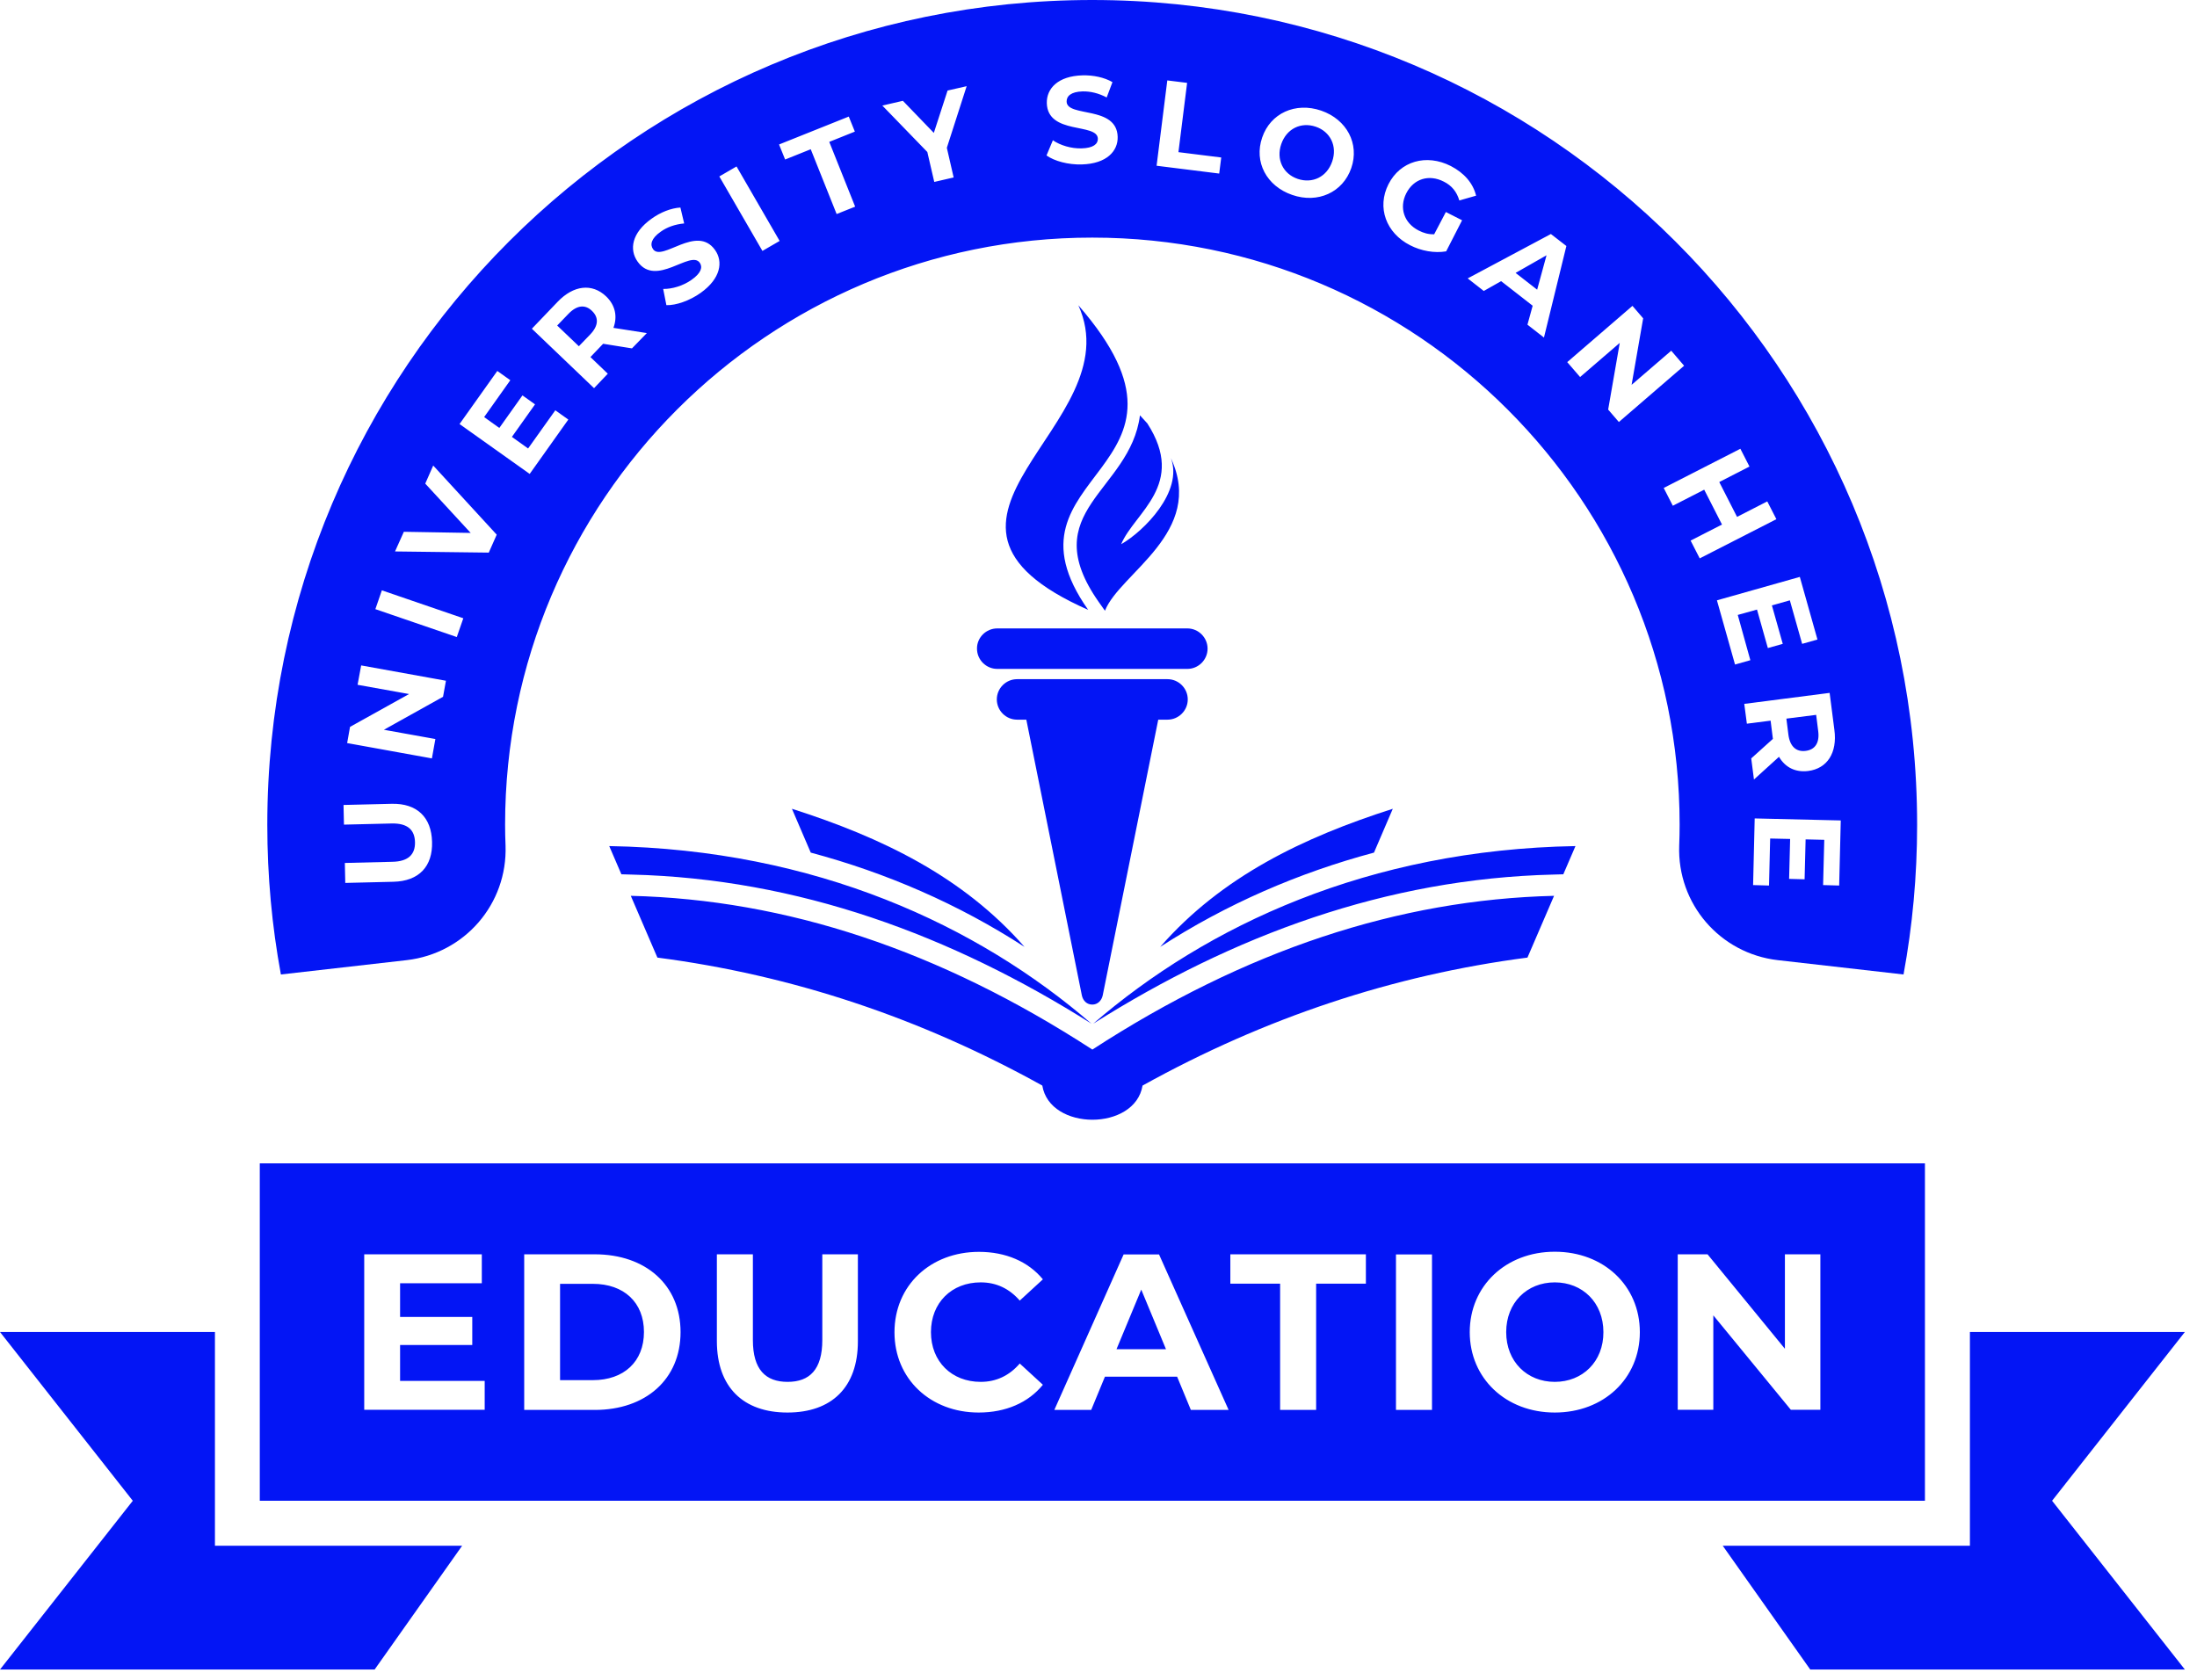
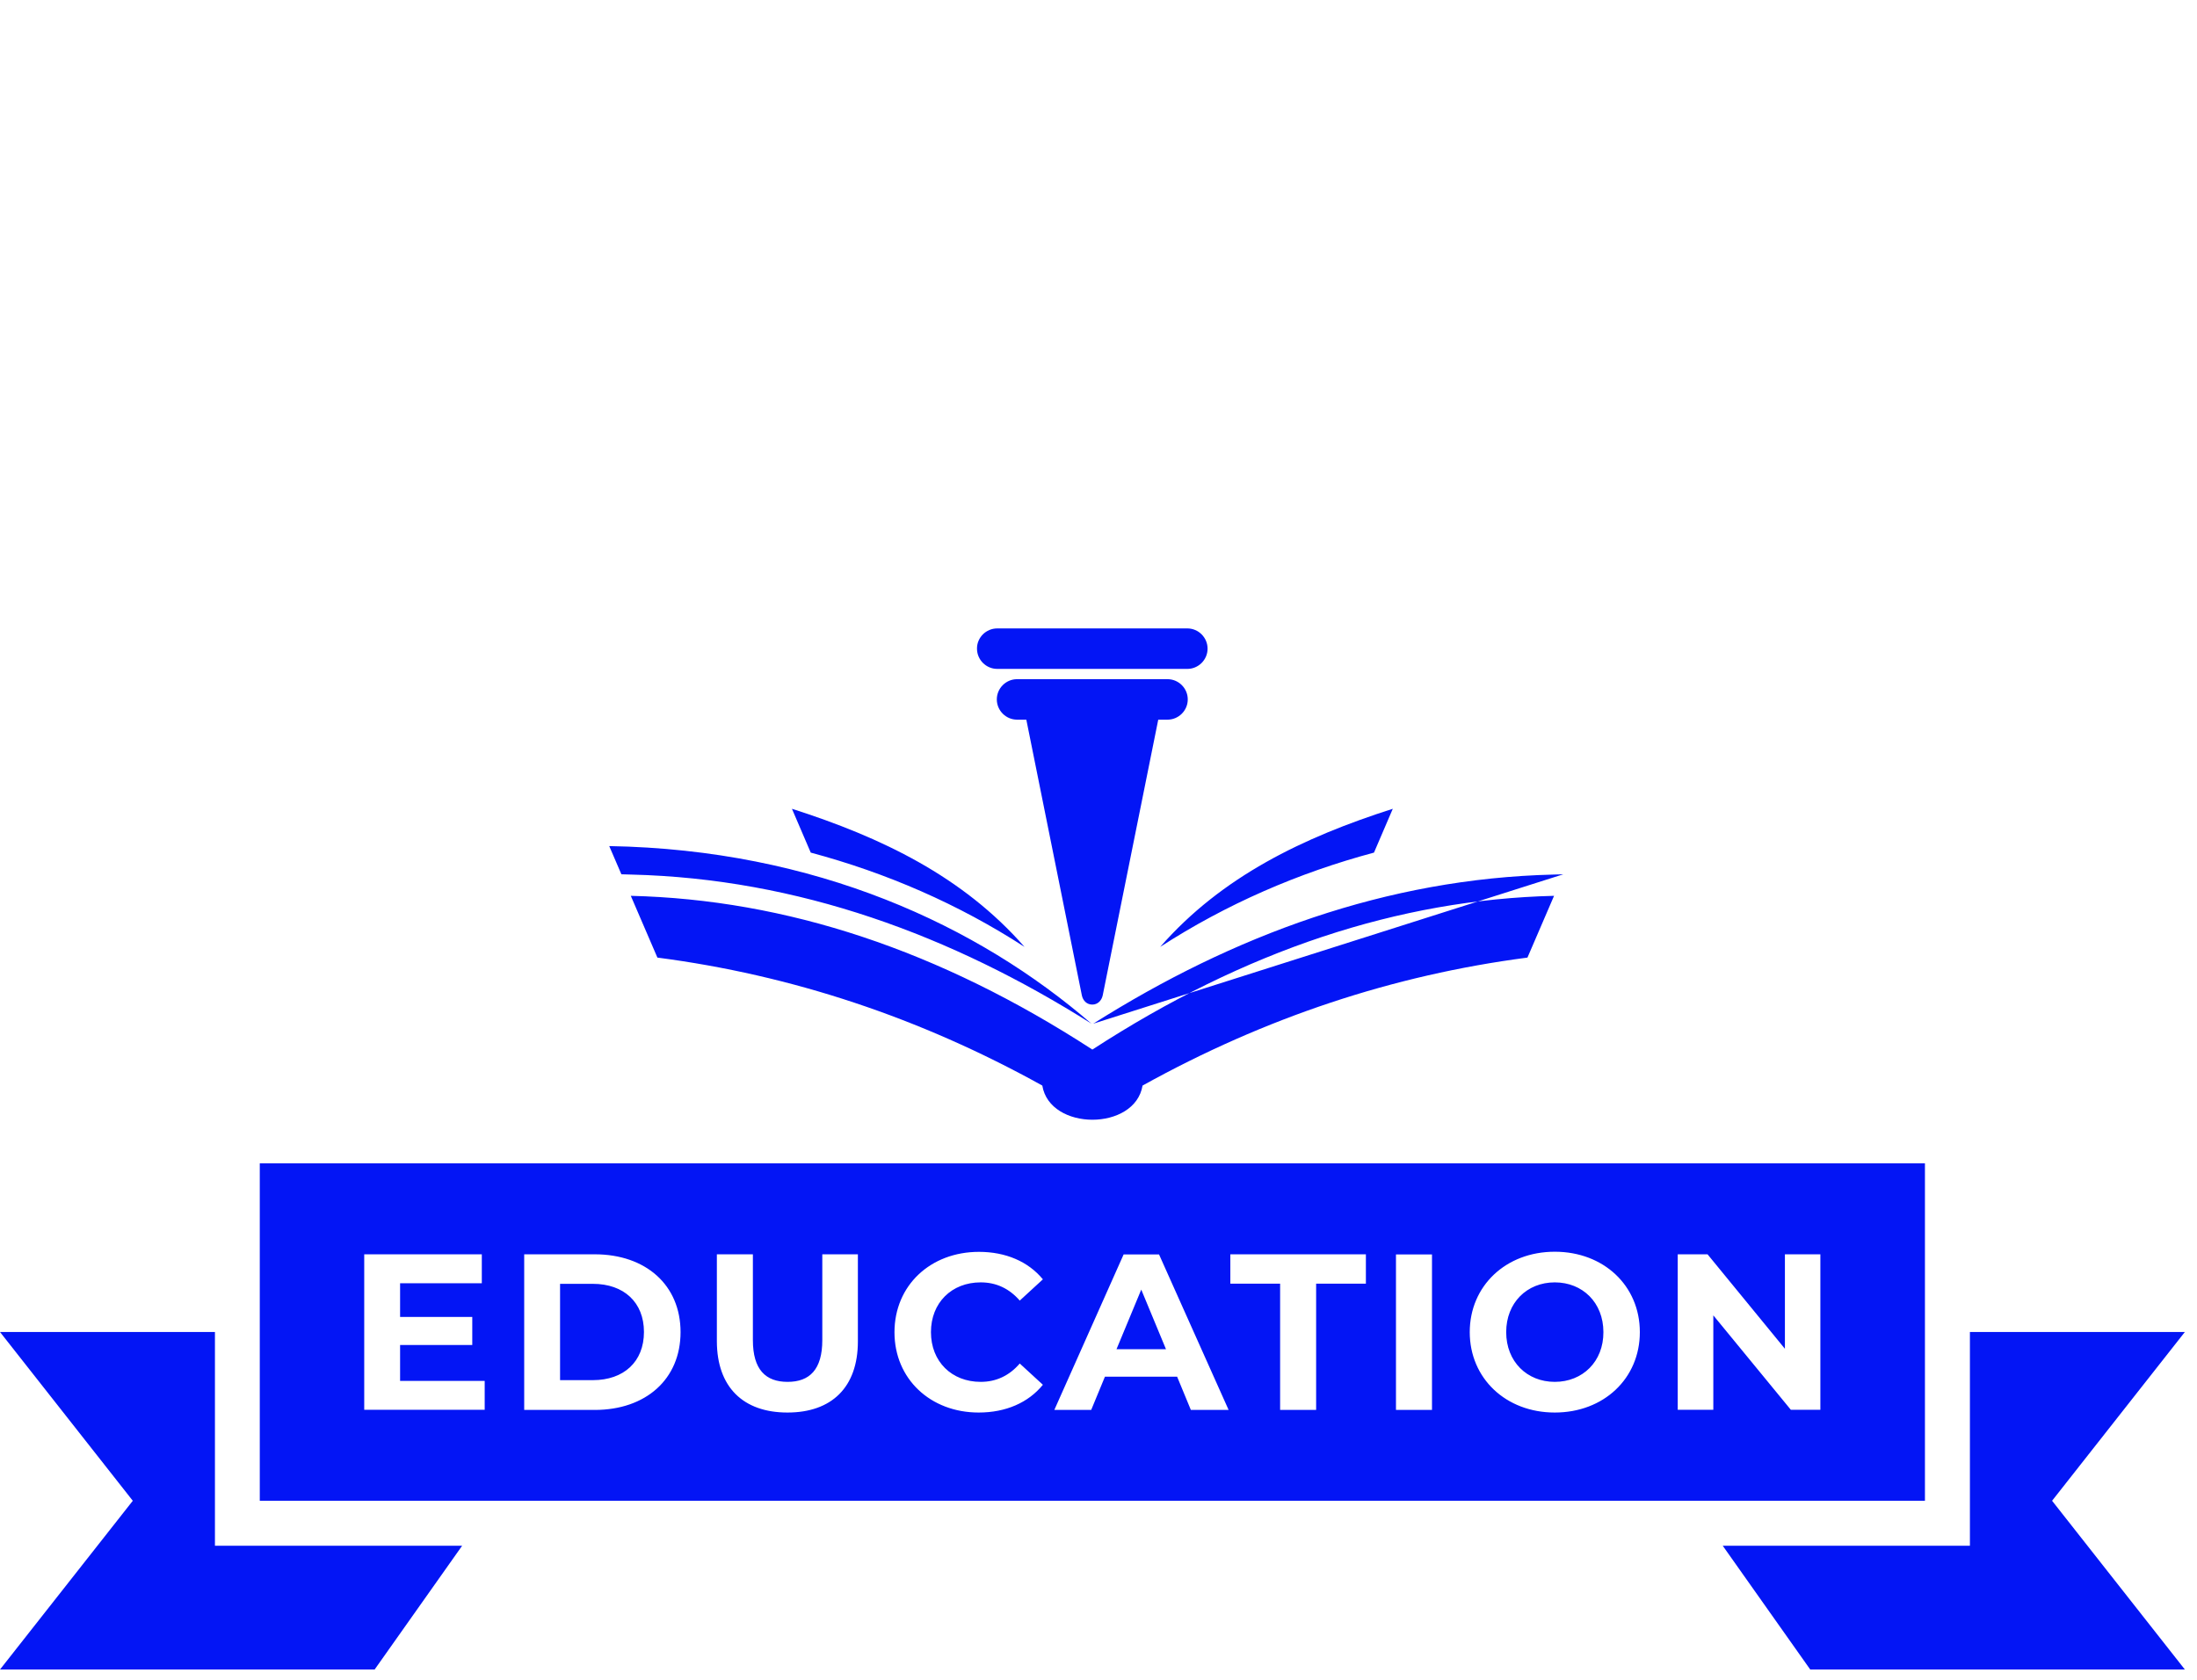
<svg xmlns="http://www.w3.org/2000/svg" width="102" height="78" viewBox="0 0 102 78" fill="none">
  <path fill-rule="evenodd" clip-rule="evenodd" d="M12.061 54.02H89.369V69.687H12.061V54.02ZM84.044 77.523H101.437L95.272 69.687L101.437 61.85H91.457V71.775H79.981L84.044 77.523ZM82.868 58.243V62.629L79.276 58.243H77.892V65.463H79.544V61.077L83.144 65.463H84.514V58.243H82.868ZM72.184 64.166C70.895 64.166 69.928 63.226 69.928 61.856C69.928 60.486 70.895 59.546 72.184 59.546C73.474 59.546 74.441 60.486 74.441 61.856C74.447 63.226 73.474 64.166 72.184 64.166ZM72.184 65.59C74.454 65.59 76.133 64.012 76.133 61.856C76.133 59.701 74.454 58.123 72.184 58.123C69.908 58.123 68.236 59.714 68.236 61.856C68.236 63.999 69.908 65.59 72.184 65.59ZM64.811 65.469H66.483V58.25H64.811V65.469ZM59.432 65.469H61.104V59.607H63.414V58.243H57.121V59.607H59.432V65.469ZM51.836 62.649L52.985 59.882L54.133 62.649H51.836ZM55.288 65.469H57.041L53.811 58.25H52.166L48.949 65.469H50.661L51.299 63.925H54.65L55.288 65.469ZM45.437 65.59C46.692 65.59 47.74 65.134 48.418 64.301L47.344 63.314C46.86 63.878 46.249 64.166 45.531 64.166C44.181 64.166 43.221 63.22 43.221 61.856C43.221 60.493 44.181 59.546 45.531 59.546C46.256 59.546 46.86 59.835 47.344 60.392L48.418 59.405C47.74 58.579 46.692 58.129 45.45 58.129C43.2 58.129 41.528 59.687 41.528 61.863C41.528 64.032 43.2 65.59 45.437 65.59ZM36.559 65.59C38.614 65.59 39.829 64.415 39.829 62.286V58.243H38.177V62.226C38.177 63.596 37.586 64.166 36.566 64.166C35.551 64.166 34.954 63.602 34.954 62.226V58.243H33.282V62.286C33.288 64.415 34.511 65.59 36.559 65.59ZM26.002 64.093V59.614H27.527C28.964 59.614 29.897 60.473 29.897 61.85C29.897 63.233 28.957 64.086 27.527 64.086H26.002V64.093ZM24.337 65.469H27.614C29.978 65.469 31.596 64.046 31.596 61.856C31.596 59.667 29.978 58.243 27.614 58.243H24.337V65.469ZM18.575 64.126V62.454H21.926V61.151H18.575V59.587H22.369V58.243H16.91V65.463H22.503V64.12H18.575V64.126ZM17.393 77.523H0L6.165 69.687L0 61.85H9.979V71.775H21.456L17.393 77.523Z" fill="#0315f5" />
-   <path fill-rule="evenodd" clip-rule="evenodd" d="M82.183 38.936L83.11 38.956L83.063 40.81L83.782 40.83L83.829 38.976L84.695 38.996L84.641 41.098L85.387 41.119L85.461 38.097L81.465 38.003L81.391 41.098L82.13 41.119L82.183 38.936ZM83.829 34.867C83.399 34.92 83.103 34.672 83.03 34.114L82.936 33.369L84.319 33.194L84.413 33.94C84.487 34.497 84.265 34.813 83.829 34.867ZM81.431 36.196L82.593 35.142C82.882 35.632 83.352 35.874 83.95 35.8C84.836 35.686 85.306 34.954 85.165 33.893L84.944 32.174L80.981 32.684L81.102 33.604L82.204 33.463L82.304 34.262L82.311 34.309L81.304 35.216L81.431 36.196ZM80.679 28.554L81.572 28.305L82.076 30.092L82.768 29.897L82.264 28.111L83.097 27.876L83.668 29.897L84.379 29.696L83.56 26.788L79.712 27.876L80.552 30.857L81.263 30.656L80.679 28.554ZM82.049 23.282L80.646 24.001L79.82 22.383L81.223 21.664L80.8 20.838L77.241 22.658L77.664 23.484L79.121 22.738L79.947 24.357L78.49 25.102L78.913 25.928L82.472 24.108L82.049 23.282ZM77.59 16.285L75.75 17.87L76.287 14.781L75.79 14.203L72.762 16.815L73.359 17.507L75.2 15.922L74.662 19.018L75.159 19.596L78.188 16.983L77.59 16.285ZM70.364 12.672L71.801 11.853L71.365 13.451L70.364 12.672ZM70.915 15.076L71.681 15.674L72.722 11.423L72.003 10.866L68.141 12.927L68.887 13.511L69.693 13.055L71.157 14.196L70.915 15.076ZM66.584 10.879C66.315 10.886 66.087 10.819 65.865 10.704C65.18 10.355 64.952 9.643 65.287 8.979C65.63 8.3 66.342 8.079 67.034 8.435C67.396 8.616 67.631 8.898 67.752 9.308L68.531 9.086C68.39 8.508 67.98 8.032 67.356 7.709C66.221 7.132 65.005 7.481 64.462 8.555C63.917 9.63 64.347 10.819 65.469 11.389C65.979 11.651 66.597 11.765 67.141 11.671L67.88 10.228L67.127 9.845L66.584 10.879ZM60.251 8.307C59.573 8.079 59.237 7.407 59.485 6.689C59.734 5.97 60.405 5.654 61.084 5.883C61.762 6.111 62.098 6.783 61.849 7.501C61.601 8.22 60.929 8.535 60.251 8.307ZM59.996 9.052C61.184 9.462 62.346 8.932 62.736 7.803C63.125 6.675 62.527 5.547 61.339 5.137C60.144 4.728 58.982 5.258 58.599 6.386C58.209 7.515 58.8 8.643 59.996 9.052ZM53.697 7.696L56.604 8.059L56.698 7.313L54.711 7.065L55.114 3.848L54.194 3.734L53.697 7.696ZM50.231 7.635C51.373 7.602 51.91 7.018 51.89 6.353C51.85 4.889 49.54 5.46 49.52 4.721C49.513 4.466 49.721 4.258 50.265 4.244C50.621 4.237 51.004 4.325 51.38 4.526L51.648 3.814C51.272 3.593 50.755 3.485 50.252 3.499C49.117 3.532 48.586 4.11 48.6 4.788C48.64 6.272 50.95 5.695 50.97 6.44C50.977 6.682 50.762 6.877 50.211 6.89C49.734 6.903 49.224 6.749 48.882 6.514L48.586 7.219C48.956 7.481 49.6 7.656 50.231 7.635ZM44.879 4.002L43.993 4.204L43.355 6.171L41.918 4.681L40.964 4.902L43.053 7.058L43.375 8.448L44.275 8.24L43.959 6.863L44.879 4.002ZM38.842 9.939L39.702 9.596L38.5 6.588L39.688 6.111L39.406 5.413L36.169 6.709L36.451 7.407L37.64 6.93L38.842 9.939ZM35.397 11.651L36.196 11.188L34.195 7.729L33.396 8.193L35.397 11.651ZM32.53 13.599C33.463 12.934 33.584 12.148 33.194 11.604C32.342 10.409 30.743 12.168 30.32 11.571C30.172 11.363 30.226 11.074 30.676 10.758C30.965 10.55 31.334 10.416 31.764 10.375L31.589 9.637C31.153 9.664 30.663 9.858 30.253 10.154C29.326 10.812 29.206 11.591 29.602 12.148C30.461 13.357 32.059 11.591 32.489 12.202C32.63 12.403 32.556 12.679 32.106 12.994C31.717 13.27 31.207 13.424 30.79 13.417L30.938 14.17C31.381 14.183 32.013 13.968 32.53 13.599ZM27.486 14.438C27.802 14.74 27.795 15.123 27.399 15.533L26.875 16.077L25.868 15.116L26.392 14.572C26.788 14.163 27.171 14.129 27.486 14.438ZM30.031 15.466L28.48 15.224C28.675 14.693 28.567 14.17 28.138 13.76C27.486 13.142 26.627 13.243 25.888 14.015L24.693 15.264L27.58 18.024L28.218 17.353L27.412 16.58L27.97 15.996L28.003 15.963L29.34 16.177L30.031 15.466ZM24.518 20.825L23.766 20.287L24.84 18.776L24.256 18.36L23.182 19.871L22.477 19.367L23.692 17.655L23.088 17.225L21.335 19.69L24.592 22.006L26.385 19.482L25.781 19.052L24.518 20.825ZM19.743 22.456L21.852 24.746L18.75 24.693L18.34 25.606L22.692 25.66L23.061 24.827L20.113 21.617L19.743 22.456ZM21.207 29.581L21.51 28.709L17.729 27.412L17.427 28.285L21.207 29.581ZM16.601 31.798L18.991 32.227L16.251 33.752L16.117 34.504L20.052 35.216L20.213 34.316L17.823 33.886L20.569 32.355L20.704 31.61L16.768 30.898L16.601 31.798ZM20.059 39.09C20.032 37.956 19.367 37.297 18.185 37.324L15.949 37.378L15.969 38.291L18.172 38.238C18.931 38.218 19.253 38.54 19.267 39.104C19.28 39.661 18.971 40.004 18.212 40.017L16.01 40.071L16.03 40.998L18.266 40.944C19.455 40.917 20.093 40.225 20.059 39.09ZM23.471 39.265C23.457 38.943 23.45 38.62 23.45 38.291C23.45 23.235 35.659 11.027 50.715 11.033C65.771 11.033 77.98 23.235 77.98 38.291C77.98 38.614 77.973 38.943 77.96 39.265C77.865 41.971 79.853 44.275 82.539 44.584L88.375 45.249C88.791 42.992 89.006 40.669 89.006 38.298C89.006 17.145 71.862 0 50.708 0C29.555 0 12.41 17.145 12.41 38.298C12.41 40.675 12.625 42.999 13.041 45.249L18.877 44.584C21.577 44.275 23.564 41.971 23.471 39.265Z" fill="#0315f5" />
-   <path fill-rule="evenodd" clip-rule="evenodd" d="M29.306 40.61C37.062 40.798 44.174 43.431 50.674 47.534C45.396 42.974 37.882 39.455 28.285 39.287L28.849 40.597L29.306 40.61ZM47.565 43.968C44.704 40.697 40.924 38.884 36.767 37.555L37.64 39.59C41.152 40.53 44.496 41.98 47.565 43.968ZM72.124 40.61C64.367 40.798 57.255 43.431 50.755 47.534C56.033 42.974 63.548 39.455 73.144 39.287L72.58 40.597L72.124 40.61ZM53.864 43.968C56.725 40.697 60.506 38.884 64.663 37.555L63.79 39.59C60.278 40.53 56.94 41.98 53.864 43.968ZM29.286 41.597L30.521 44.465C36.76 45.277 42.717 47.258 48.391 50.408C48.74 52.523 52.696 52.523 53.045 50.408C58.719 47.258 64.676 45.277 70.915 44.465L72.15 41.597C64.931 41.772 57.82 44.122 50.715 48.736C43.61 44.122 36.505 41.772 29.286 41.597Z" fill="#0315f5" />
+   <path fill-rule="evenodd" clip-rule="evenodd" d="M29.306 40.61C37.062 40.798 44.174 43.431 50.674 47.534C45.396 42.974 37.882 39.455 28.285 39.287L28.849 40.597L29.306 40.61ZM47.565 43.968C44.704 40.697 40.924 38.884 36.767 37.555L37.64 39.59C41.152 40.53 44.496 41.98 47.565 43.968ZM72.124 40.61C64.367 40.798 57.255 43.431 50.755 47.534L72.58 40.597L72.124 40.61ZM53.864 43.968C56.725 40.697 60.506 38.884 64.663 37.555L63.79 39.59C60.278 40.53 56.94 41.98 53.864 43.968ZM29.286 41.597L30.521 44.465C36.76 45.277 42.717 47.258 48.391 50.408C48.74 52.523 52.696 52.523 53.045 50.408C58.719 47.258 64.676 45.277 70.915 44.465L72.15 41.597C64.931 41.772 57.82 44.122 50.715 48.736C43.61 44.122 36.505 41.772 29.286 41.597Z" fill="#0315f5" />
  <path fill-rule="evenodd" clip-rule="evenodd" d="M50.712 46.647C50.96 46.647 51.141 46.465 51.195 46.223L53.774 33.417H54.204C54.721 33.417 55.144 32.994 55.144 32.477C55.144 31.96 54.721 31.537 54.204 31.537C51.873 31.537 49.55 31.537 47.22 31.537C46.703 31.537 46.279 31.96 46.279 32.477C46.279 32.994 46.703 33.417 47.22 33.417H47.649L50.228 46.223C50.282 46.472 50.463 46.647 50.712 46.647ZM46.3 29.18H55.124C55.641 29.18 56.064 29.603 56.064 30.12C56.064 30.637 55.641 31.06 55.124 31.06H46.3C45.782 31.06 45.359 30.637 45.359 30.12C45.353 29.603 45.782 29.18 46.3 29.18Z" fill="#0315f5" />
-   <path fill-rule="evenodd" clip-rule="evenodd" d="M50.521 28.319C45.975 21.858 56.827 21.939 50.065 14.176C52.61 19.77 40.979 24.101 50.521 28.319ZM52.052 25.27C52.67 23.792 55.101 22.51 53.268 19.662C53.16 19.541 53.046 19.414 52.925 19.286C52.469 22.832 48.023 23.705 51.018 27.963L51.3 28.359C51.985 26.613 55.968 24.726 54.362 21.274C54.94 22.819 53.113 24.665 52.052 25.27Z" fill="#0315f5" />
</svg>